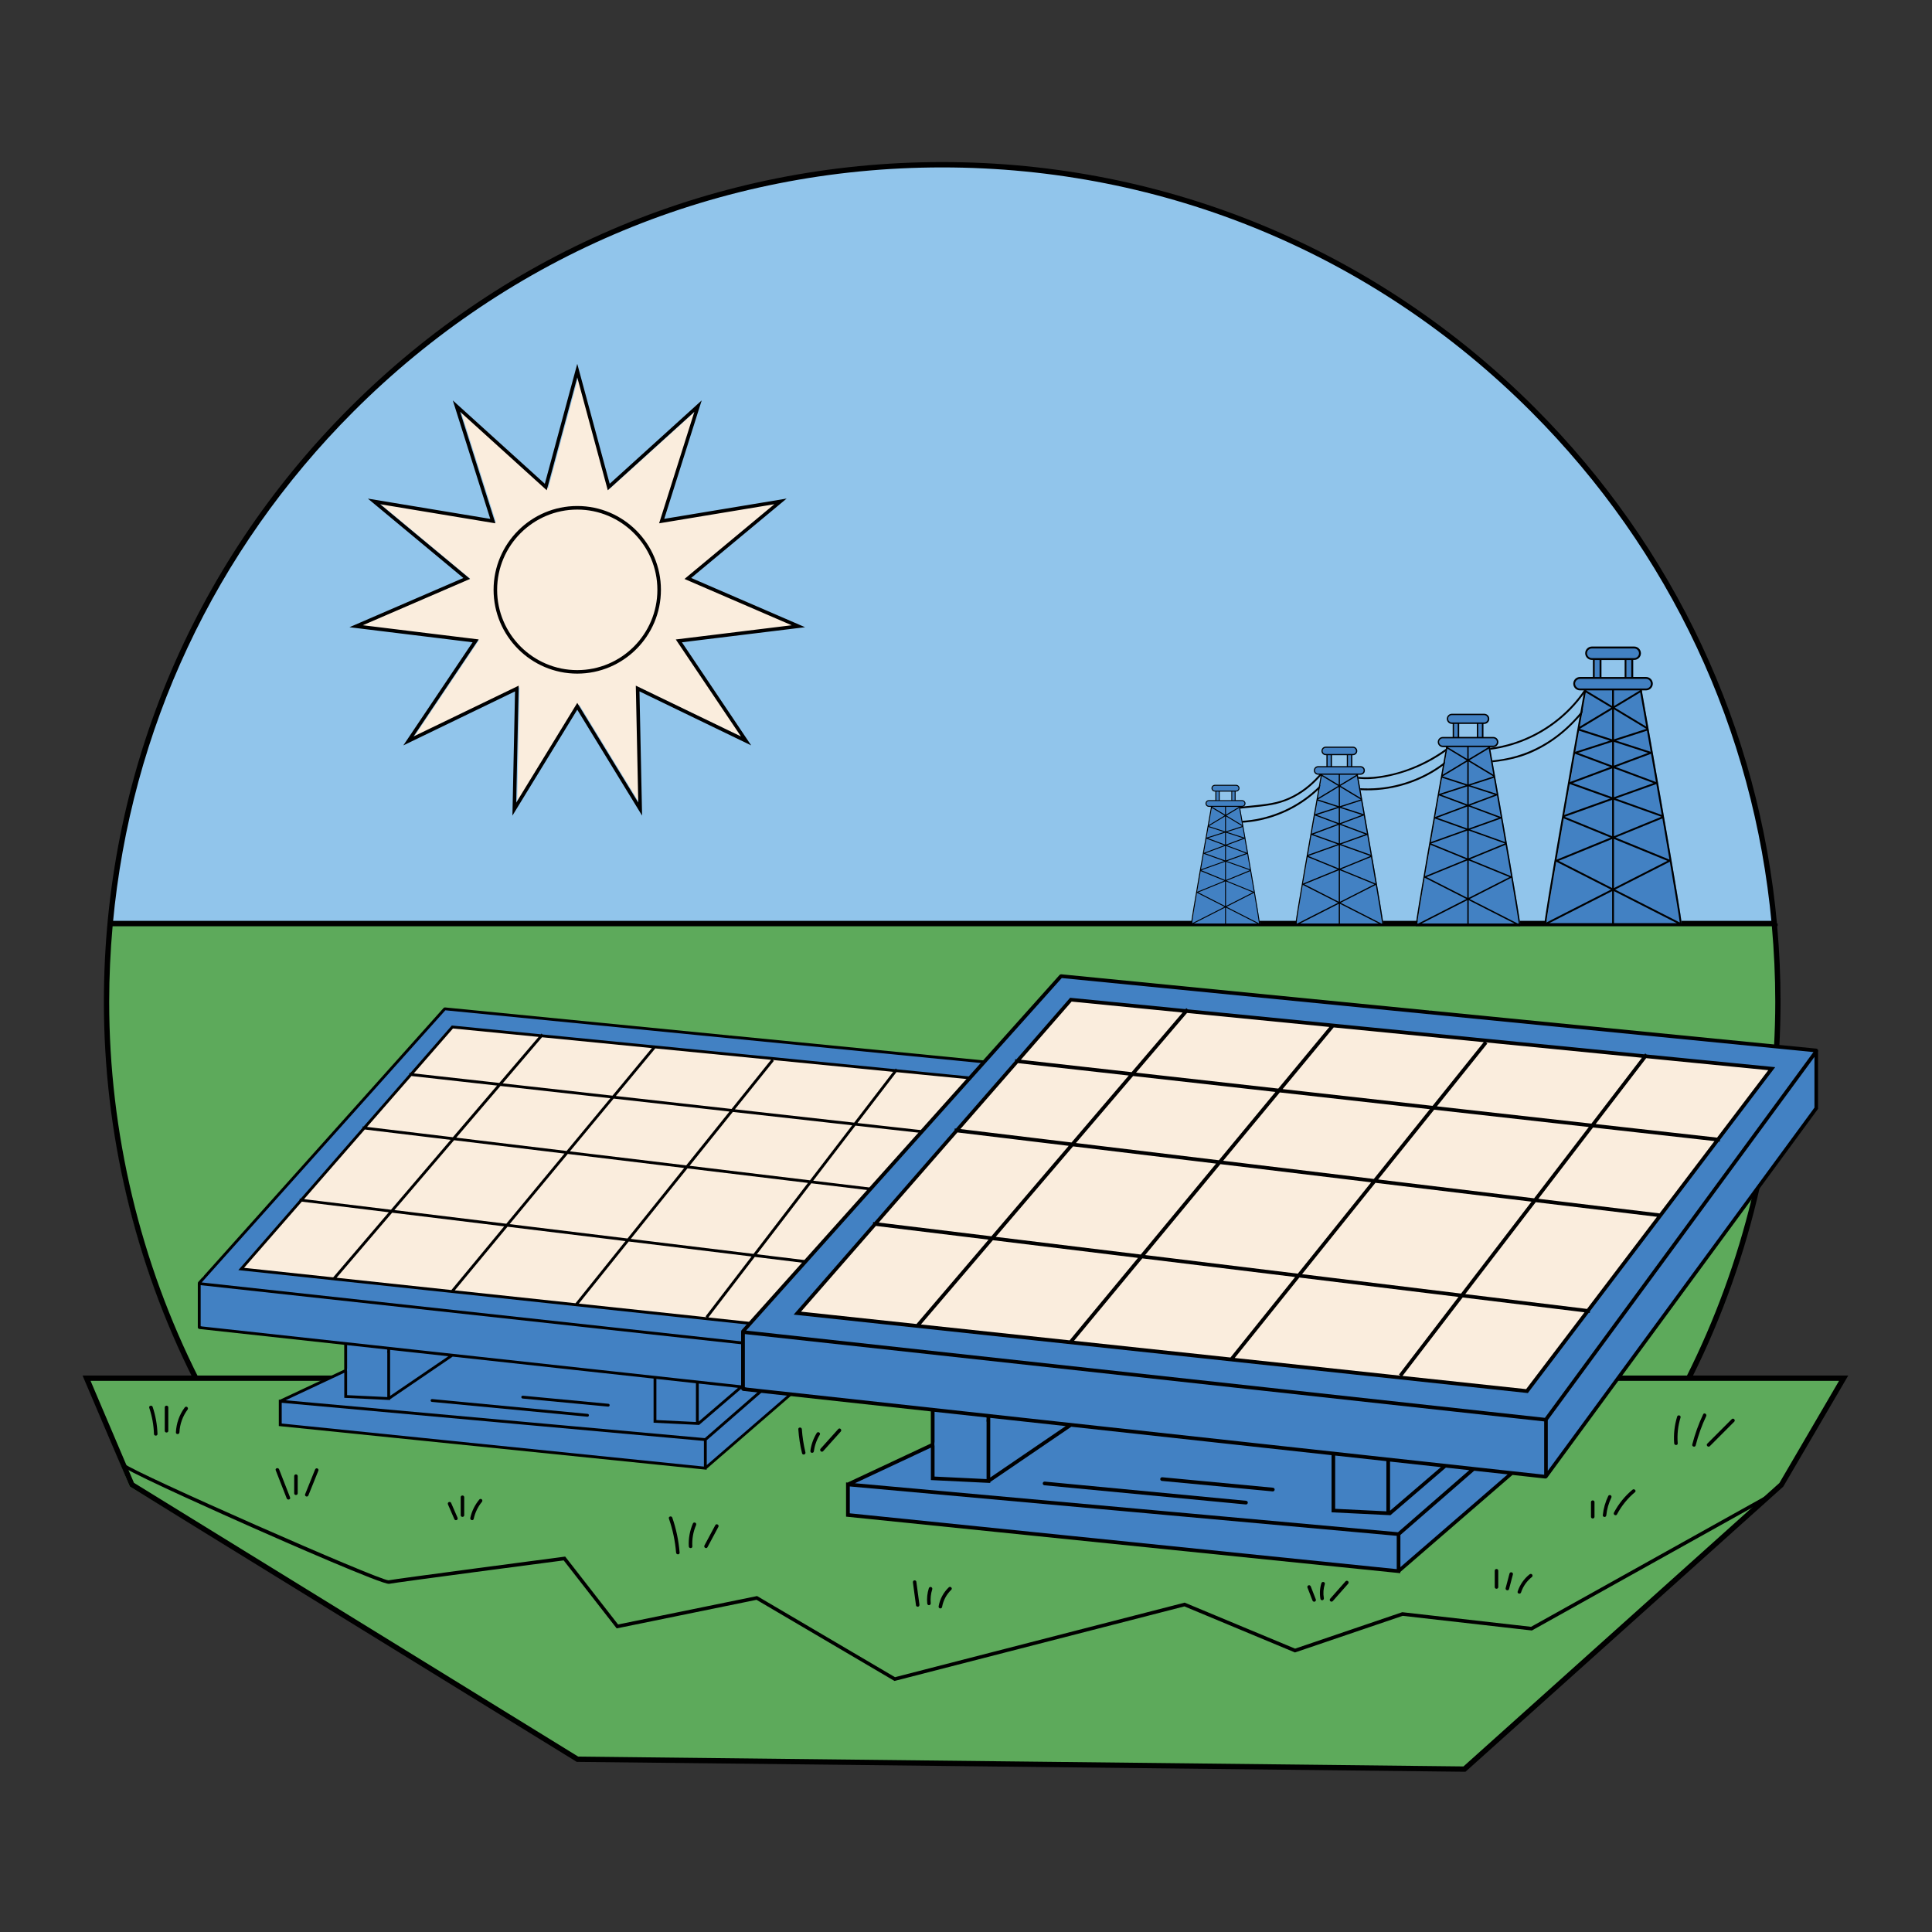
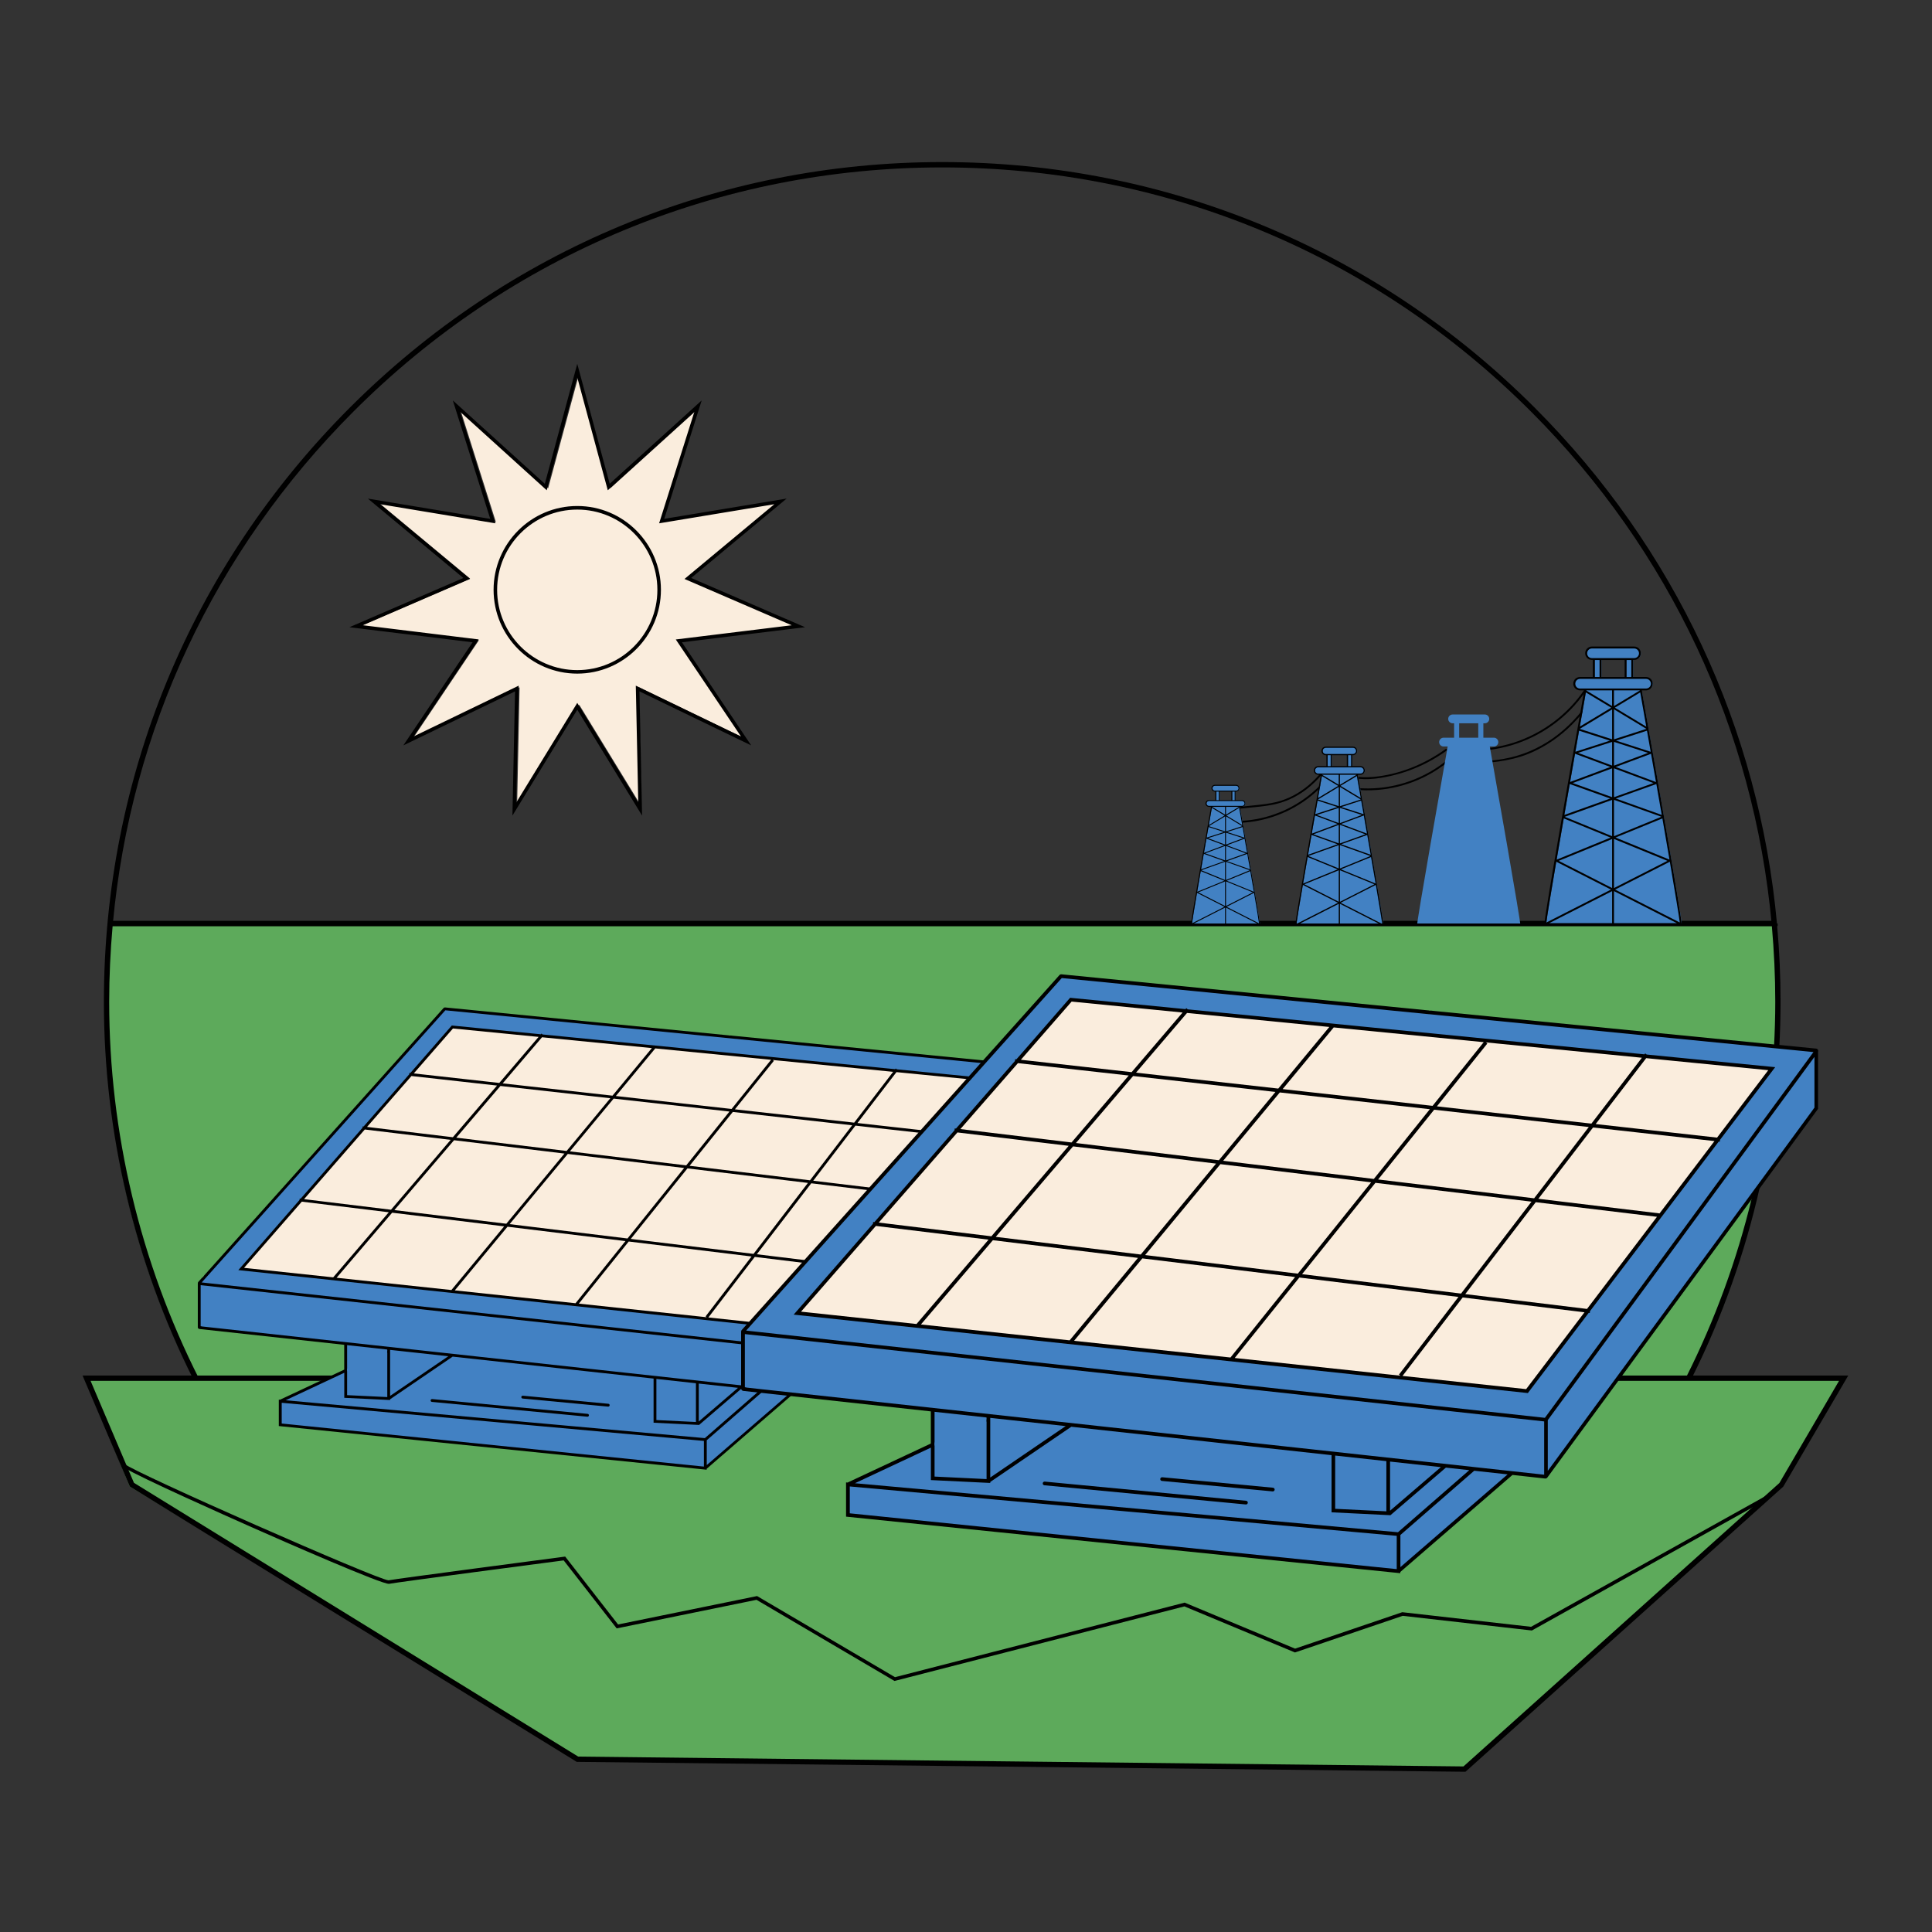
<svg xmlns="http://www.w3.org/2000/svg" width="500" zoomAndPan="magnify" viewBox="0 0 375 375" height="500" preserveAspectRatio="xMidYMid meet" version="1.0">
  <rect x="0" y="0" width="375" height="375" fill="#333333" stroke="none" />
  <defs>
    <clipPath id="8df4cb1447">
      <path d="M 16.016 179 L 358 179 L 358 344 L 16.016 344 Z M 16.016 179 " clip-rule="nonzero" />
    </clipPath>
    <clipPath id="dfbdcb0490">
      <path d="M 16.016 266 L 358.766 266 L 358.766 344 L 16.016 344 Z M 16.016 266 " clip-rule="nonzero" />
    </clipPath>
    <clipPath id="e8dafd08c4">
      <path d="M 20 31.293 L 346 31.293 L 346 268 L 20 268 Z M 20 31.293 " clip-rule="nonzero" />
    </clipPath>
  </defs>
-   <path fill="#91c5eb" d="M 325.5 271.57 C 337.828 248.664 344.84 222.441 344.84 194.586 C 344.84 104.852 272.215 32.105 182.633 32.105 C 93.051 32.109 20.426 104.859 20.426 194.594 C 20.426 222.449 27.426 248.664 39.766 271.578 L 325.5 271.578 Z M 325.5 271.57 " fill-opacity="1" fill-rule="nonzero" />
  <g clip-path="url(#8df4cb1447)">
    <path fill="#5daa5b" d="M 357.902 267.5 L 344.633 289.441 L 283.625 343.379 L 112.367 341.531 L 25.184 288.527 L 16.406 267.332 L 37.434 267.332 C 26.551 245.688 20.426 221.266 20.426 195.426 C 20.426 190.012 20.699 184.66 21.223 179.383 L 344.035 179.383 C 344.559 184.66 344.832 190.012 344.832 195.426 C 344.832 221.266 338.699 245.688 327.824 267.332 Z M 357.902 267.5 " fill-opacity="1" fill-rule="nonzero" />
  </g>
  <path stroke-linecap="butt" transform="matrix(0.686, 0, 0, 0.687, 16.016, 31.527)" fill="none" stroke-linejoin="miter" d="M 7.598 215.027 L 479.27 215.027 " stroke="#000000" stroke-width="1.5" stroke-opacity="1" stroke-miterlimit="10" />
  <g clip-path="url(#dfbdcb0490)">
    <path fill="#000000" d="M 16.023 266.988 L 25.125 288.375 L 25.184 288.527 L 111.82 341.902 L 111.941 341.977 L 284.25 343.895 L 284.449 343.895 L 346.129 288.555 L 358.746 266.988 Z M 345.379 287.848 L 284.059 342.863 L 112.23 340.953 L 26 287.816 L 17.578 268.02 L 356.957 268.02 Z M 345.379 287.848 " fill-opacity="1" fill-rule="nonzero" />
  </g>
  <path fill="#000000" d="M 289.059 145.188 C 290.676 144.996 292.273 144.641 293.824 144.145 C 299.363 142.359 304.289 138.703 307.539 133.855 C 307.668 133.66 307.984 133.84 307.855 134.039 C 306.93 135.422 305.871 136.711 304.699 137.887 C 300.523 142.09 294.949 144.844 289.062 145.551 C 288.824 145.578 288.824 145.215 289.059 145.188 Z M 269.883 150.621 C 272.367 150.059 274.773 149.18 277.027 148.012 C 278.34 147.332 279.594 146.555 280.793 145.691 C 280.98 145.551 280.801 145.238 280.609 145.375 C 276.527 148.328 271.578 150.355 266.535 150.801 C 264.992 150.938 263.438 150.875 261.941 150.445 C 261.715 150.383 261.621 150.73 261.848 150.793 C 264.473 151.551 267.262 151.211 269.883 150.621 Z M 240.086 157.023 C 240.832 156.949 241.582 156.867 242.336 156.789 C 243.805 156.641 245.277 156.516 246.73 156.254 C 249.262 155.801 251.602 154.742 253.637 153.164 C 254.754 152.297 255.762 151.309 256.668 150.215 C 256.82 150.039 256.559 149.777 256.414 149.961 C 254.941 151.75 253.156 153.289 251.105 154.379 C 250.051 154.941 248.934 155.375 247.773 155.664 C 246.438 155.992 245.066 156.145 243.699 156.289 C 242.91 156.371 242.121 156.453 241.34 156.535 C 240.965 156.578 240.594 156.613 240.215 156.652 C 240.004 156.676 239.422 156.805 239.332 156.516 C 239.262 156.297 238.914 156.387 238.98 156.613 C 239.121 157.086 239.676 157.066 240.086 157.023 Z M 256.586 152.059 C 253.227 155.652 248.715 158.09 243.887 158.988 C 242.516 159.242 241.129 159.367 239.738 159.359 C 239.504 159.359 239.504 159.723 239.738 159.723 C 244.723 159.738 249.68 158.082 253.691 155.113 C 254.824 154.277 255.879 153.344 256.84 152.312 C 256.996 152.141 256.742 151.887 256.586 152.059 Z M 281.602 146.914 C 277.531 150.555 272.199 152.711 266.758 153.004 C 265.219 153.09 263.684 153.027 262.16 152.812 C 261.934 152.777 261.832 153.129 262.066 153.164 C 267.57 153.941 273.285 152.773 278.07 149.941 C 279.422 149.145 280.691 148.211 281.863 147.168 C 282.035 147.016 281.773 146.762 281.602 146.914 Z M 308.59 135.848 C 306.695 138.695 304.309 141.238 301.52 143.23 C 298.629 145.293 295.367 146.688 291.875 147.297 C 289.523 147.711 287.137 147.82 284.758 147.938 C 284.523 147.949 284.523 148.309 284.758 148.301 C 288.809 148.109 292.883 147.855 296.691 146.309 C 299.887 145.008 302.766 143.012 305.199 140.57 C 306.586 139.184 307.82 137.652 308.902 136.023 C 309.027 135.832 308.719 135.652 308.59 135.848 Z M 308.59 135.848 " fill-opacity="1" fill-rule="nonzero" />
  <path fill="#4281c3" d="M 318.629 133.855 L 319.684 133.855 C 320.293 133.855 320.797 133.352 320.797 132.742 C 320.797 132.129 320.293 131.629 319.684 131.629 L 316.996 131.629 L 316.996 127.961 L 317.379 127.961 C 317.988 127.961 318.492 127.457 318.492 126.848 C 318.492 126.234 317.988 125.734 317.379 125.734 L 309.164 125.734 C 308.555 125.734 308.055 126.234 308.055 126.848 C 308.055 127.457 308.555 127.961 309.164 127.961 L 309.547 127.961 L 309.547 131.629 L 306.859 131.629 C 306.25 131.629 305.75 132.129 305.75 132.742 C 305.75 133.352 306.25 133.855 306.859 133.855 L 307.918 133.855 C 306.812 140.07 299.926 179.008 300.133 179.391 L 326.426 179.391 C 326.625 179.008 319.73 140.07 318.629 133.855 Z M 310.836 127.953 L 315.707 127.953 L 315.707 131.621 L 310.836 131.621 Z M 310.836 127.953 " fill-opacity="1" fill-rule="nonzero" />
  <path fill="#4281c3" d="M 289.168 144.895 L 289.969 144.895 C 290.438 144.895 290.82 144.508 290.82 144.043 C 290.82 143.574 290.438 143.188 289.969 143.188 L 287.918 143.188 L 287.918 140.387 L 288.215 140.387 C 288.68 140.387 289.062 140 289.062 139.535 C 289.062 139.066 288.68 138.684 288.215 138.684 L 281.945 138.684 C 281.48 138.684 281.094 139.066 281.094 139.535 C 281.094 140 281.48 140.387 281.945 140.387 L 282.242 140.387 L 282.242 143.188 L 280.191 143.188 C 279.723 143.188 279.34 143.574 279.34 144.043 C 279.34 144.508 279.723 144.895 280.191 144.895 L 280.992 144.895 C 280.156 149.633 274.895 179.328 275.055 179.617 L 295.105 179.617 C 295.258 179.328 290.004 149.633 289.168 144.895 Z M 283.223 140.395 L 286.93 140.395 L 286.93 143.195 L 283.223 143.195 Z M 283.223 140.395 " fill-opacity="1" fill-rule="nonzero" />
-   <path fill="#000000" d="M 295.031 179.789 L 295.152 179.543 L 295.086 179.508 C 294.926 177.535 291.457 157.781 289.223 145.16 L 289.27 145.133 L 289.203 145.016 L 289.84 145.016 C 290.379 145.016 290.828 144.57 290.828 144.027 C 290.828 143.484 290.379 143.039 289.84 143.039 L 287.926 143.039 L 287.926 140.516 L 288.082 140.516 C 288.625 140.516 289.07 140.07 289.07 139.527 C 289.07 138.984 288.625 138.539 288.082 138.539 L 281.816 138.539 C 281.273 138.539 280.828 138.984 280.828 139.527 C 280.828 140.07 281.273 140.516 281.816 140.516 L 281.965 140.516 L 281.965 143.039 L 280.055 143.039 C 279.512 143.039 279.066 143.484 279.066 144.027 C 279.066 144.57 279.512 145.016 280.055 145.016 L 280.691 145.016 L 280.621 145.133 L 280.672 145.16 C 278.43 157.785 274.949 177.562 274.801 179.516 L 274.738 179.551 L 274.863 179.797 L 274.965 179.75 L 294.941 179.75 Z M 284.488 152.441 L 279.359 154.098 C 279.547 153.035 279.73 151.988 279.91 150.965 Z M 280.004 150.703 L 284.797 147.82 L 284.797 152.25 Z M 284.797 152.637 L 284.797 156.145 L 279.75 154.262 Z M 279.305 154.387 L 284.543 156.344 L 278.57 158.578 C 278.82 157.176 279.066 155.766 279.305 154.387 Z M 284.797 156.543 L 284.797 160.816 L 278.957 158.727 Z M 284.531 161.016 L 277.727 163.449 C 277.988 161.949 278.258 160.41 278.523 158.871 Z M 284.797 161.215 L 284.797 166.594 L 277.781 163.723 Z M 284.574 166.801 L 276.578 170.07 C 276.898 168.18 277.254 166.113 277.633 163.961 Z M 284.797 167.004 L 284.797 174.266 L 276.891 170.242 Z M 280.965 145.016 C 280.965 145.016 280.965 145.008 280.965 145.016 L 284.797 145.008 L 284.797 147.324 Z M 292.238 163.961 C 292.609 166.113 292.973 168.18 293.297 170.07 L 285.305 166.801 Z M 285.074 166.594 L 285.074 161.207 L 292.094 163.715 Z M 285.355 161.016 L 291.355 158.871 C 291.621 160.41 291.891 161.949 292.148 163.449 Z M 285.074 160.816 L 285.074 156.535 L 290.922 158.723 Z M 285.332 156.344 L 290.566 154.387 C 290.805 155.766 291.055 157.168 291.301 158.57 Z M 285.074 156.145 L 285.074 152.629 L 290.129 154.258 Z M 285.387 152.441 L 289.961 150.965 C 290.141 151.98 290.324 153.035 290.512 154.09 Z M 285.074 152.25 L 285.074 147.812 L 289.875 150.703 Z M 285.074 145.008 L 288.906 145.008 C 288.906 145.008 288.906 145.016 288.906 145.016 L 285.066 147.324 L 285.066 145.008 Z M 285.074 167.004 L 292.988 170.242 L 285.074 174.273 Z M 293.344 170.371 C 294.133 174.996 294.707 178.484 294.812 179.371 L 285.246 174.5 Z M 289.859 150.375 L 285.211 147.57 L 288.969 145.312 C 289.242 146.863 289.543 148.574 289.859 150.375 Z M 281.801 140.23 C 281.41 140.23 281.09 139.906 281.09 139.516 C 281.09 139.121 281.41 138.801 281.801 138.801 L 288.07 138.801 C 288.461 138.801 288.781 139.121 288.781 139.516 C 288.781 139.906 288.461 140.23 288.07 140.23 Z M 287.637 140.512 L 287.637 143.031 L 286.93 143.031 L 286.93 140.512 Z M 286.656 140.512 L 286.656 143.031 L 283.223 143.031 L 283.223 140.512 Z M 282.945 140.512 L 282.945 143.031 L 282.242 143.031 L 282.242 140.512 Z M 279.332 144.02 C 279.332 143.629 279.656 143.305 280.047 143.305 L 289.832 143.305 C 290.223 143.305 290.547 143.629 290.547 144.02 C 290.547 144.41 290.223 144.734 289.832 144.734 L 280.047 144.734 C 279.648 144.734 279.332 144.41 279.332 144.02 Z M 284.676 147.57 L 280.02 150.375 C 280.336 148.574 280.637 146.863 280.918 145.305 Z M 276.527 170.363 L 284.633 174.492 L 275.062 179.371 C 275.164 178.484 275.738 174.996 276.527 170.363 Z M 275.5 179.461 L 284.805 174.719 L 284.805 179.461 Z M 285.074 179.461 L 285.074 174.719 L 294.379 179.461 Z M 285.074 179.461 " fill-opacity="1" fill-rule="nonzero" />
  <path fill="#4281c3" d="M 263.527 150.277 L 264.203 150.277 C 264.598 150.277 264.918 149.957 264.918 149.562 C 264.918 149.172 264.598 148.852 264.203 148.852 L 262.477 148.852 L 262.477 146.488 L 262.723 146.488 C 263.113 146.488 263.438 146.164 263.438 145.773 C 263.438 145.379 263.113 145.059 262.723 145.059 L 257.441 145.059 C 257.051 145.059 256.73 145.379 256.73 145.773 C 256.73 146.164 257.051 146.488 257.441 146.488 L 257.691 146.488 L 257.691 148.852 L 255.961 148.852 C 255.57 148.852 255.25 149.172 255.25 149.562 C 255.25 149.957 255.57 150.277 255.961 150.277 L 256.641 150.277 C 255.934 154.277 251.504 179.301 251.633 179.551 L 268.531 179.551 C 268.668 179.309 264.238 154.277 263.527 150.277 Z M 258.52 146.488 L 261.648 146.488 L 261.648 148.852 L 258.52 148.852 Z M 258.52 146.488 " fill-opacity="1" fill-rule="nonzero" />
  <path fill="#000000" d="M 268.469 179.695 L 268.574 179.488 L 268.52 179.461 C 268.387 177.797 265.461 161.141 263.574 150.504 L 263.613 150.477 L 263.555 150.375 L 264.09 150.375 C 264.547 150.375 264.918 150.004 264.918 149.543 C 264.918 149.082 264.547 148.711 264.09 148.711 L 262.477 148.711 L 262.477 146.582 L 262.605 146.582 C 263.066 146.582 263.438 146.211 263.438 145.75 C 263.438 145.293 263.066 144.922 262.605 144.922 L 257.328 144.922 C 256.867 144.922 256.496 145.293 256.496 145.75 C 256.496 146.211 256.867 146.582 257.328 146.582 L 257.457 146.582 L 257.457 148.711 L 255.844 148.711 C 255.387 148.711 255.016 149.082 255.016 149.543 C 255.016 150.004 255.387 150.375 255.844 150.375 L 256.387 150.375 L 256.324 150.477 L 256.367 150.5 C 254.48 161.141 251.547 177.812 251.422 179.453 L 251.367 179.48 L 251.469 179.688 L 251.551 179.645 L 268.387 179.645 Z M 259.59 156.641 L 255.27 158.035 C 255.426 157.141 255.586 156.254 255.734 155.395 Z M 255.812 155.176 L 259.852 152.746 L 259.852 156.48 Z M 259.852 156.805 L 259.852 159.766 L 255.598 158.18 Z M 255.223 158.281 L 259.637 159.93 L 254.605 161.812 C 254.809 160.629 255.016 159.449 255.223 158.281 Z M 259.852 160.102 L 259.852 163.703 L 254.926 161.941 Z M 259.625 163.867 L 253.891 165.914 C 254.109 164.648 254.336 163.352 254.562 162.055 Z M 259.852 164.031 L 259.852 168.566 L 253.934 166.148 Z M 259.656 168.742 L 252.918 171.5 C 253.191 169.906 253.492 168.16 253.809 166.348 Z M 259.852 168.914 L 259.852 175.035 L 253.184 171.641 Z M 256.613 150.383 C 256.613 150.383 256.613 150.375 256.613 150.383 L 259.844 150.375 L 259.844 152.324 Z M 266.117 166.352 C 266.434 168.168 266.734 169.906 267.008 171.5 L 260.273 168.742 Z M 260.082 168.57 L 260.082 164.031 L 266 166.148 Z M 260.316 163.867 L 265.379 162.059 C 265.605 163.359 265.832 164.648 266.051 165.914 Z M 260.082 163.703 L 260.082 160.094 L 265.016 161.938 Z M 260.305 159.93 L 264.711 158.281 C 264.918 159.441 265.125 160.625 265.328 161.805 Z M 260.082 159.766 L 260.082 156.805 L 264.344 158.18 Z M 260.352 156.641 L 264.203 155.395 C 264.355 156.254 264.512 157.133 264.672 158.035 Z M 260.082 156.48 L 260.082 152.746 L 264.129 155.184 Z M 260.082 150.375 L 263.312 150.375 C 263.312 150.375 263.312 150.383 263.312 150.383 L 260.078 152.324 L 260.078 150.375 Z M 260.082 168.914 L 266.758 171.641 L 260.082 175.043 Z M 267.051 171.754 C 267.715 175.648 268.203 178.586 268.285 179.336 L 260.219 175.227 Z M 264.117 154.895 L 260.191 152.531 L 263.363 150.629 C 263.594 151.941 263.848 153.383 264.117 154.895 Z M 257.328 146.348 C 256.996 146.348 256.73 146.082 256.73 145.75 C 256.73 145.422 256.996 145.152 257.328 145.152 L 262.605 145.152 C 262.938 145.152 263.203 145.422 263.203 145.75 C 263.203 146.082 262.938 146.348 262.605 146.348 Z M 262.242 146.582 L 262.242 148.711 L 261.648 148.711 L 261.648 146.582 Z M 261.414 146.582 L 261.414 148.711 L 258.52 148.711 L 258.52 146.582 Z M 258.285 146.582 L 258.285 148.711 L 257.691 148.711 L 257.691 146.582 Z M 255.242 149.543 C 255.242 149.215 255.508 148.945 255.84 148.945 L 264.082 148.945 C 264.41 148.945 264.68 149.215 264.68 149.543 C 264.68 149.875 264.41 150.141 264.082 150.141 L 255.824 150.141 C 255.508 150.141 255.242 149.875 255.242 149.543 Z M 259.742 152.539 L 255.816 154.902 C 256.086 153.383 256.34 151.941 256.57 150.629 Z M 252.875 171.754 L 259.707 175.227 L 251.633 179.336 C 251.723 178.594 252.211 175.652 252.875 171.754 Z M 252.004 179.418 L 259.852 175.426 L 259.852 179.418 Z M 260.082 179.418 L 260.082 175.422 L 267.93 179.418 Z M 260.082 179.418 " fill-opacity="1" fill-rule="nonzero" />
  <path fill="#4281c3" d="M 240.656 156.531 L 241.184 156.531 C 241.492 156.531 241.746 156.277 241.746 155.965 C 241.746 155.656 241.492 155.402 241.184 155.402 L 239.832 155.402 L 239.832 153.562 L 240.023 153.562 C 240.332 153.562 240.586 153.309 240.586 153 C 240.586 152.691 240.332 152.438 240.023 152.438 L 235.895 152.438 C 235.586 152.438 235.332 152.691 235.332 153 C 235.332 153.309 235.586 153.562 235.895 153.562 L 236.09 153.562 L 236.09 155.402 L 234.738 155.402 C 234.43 155.402 234.176 155.656 234.176 155.965 C 234.176 156.277 234.43 156.531 234.738 156.531 L 235.266 156.531 C 234.711 159.648 231.254 179.191 231.355 179.383 L 244.551 179.383 C 244.668 179.191 241.203 159.648 240.656 156.531 Z M 236.738 153.57 L 239.18 153.57 L 239.18 155.41 L 236.738 155.41 Z M 236.738 153.57 " fill-opacity="1" fill-rule="nonzero" />
  <path fill="#000000" d="M 244.508 179.496 L 244.59 179.328 L 244.543 179.309 C 244.441 178.012 242.156 165.008 240.684 156.703 L 240.719 156.68 L 240.668 156.605 L 241.086 156.605 C 241.445 156.605 241.738 156.309 241.738 155.953 C 241.738 155.594 241.445 155.301 241.086 155.301 L 239.824 155.301 L 239.824 153.637 L 239.93 153.637 C 240.285 153.637 240.578 153.344 240.578 152.984 C 240.578 152.629 240.285 152.332 239.93 152.332 L 235.801 152.332 C 235.445 152.332 235.148 152.629 235.148 152.984 C 235.148 153.344 235.445 153.637 235.801 153.637 L 235.902 153.637 L 235.902 155.301 L 234.641 155.301 C 234.285 155.301 233.988 155.594 233.988 155.953 C 233.988 156.309 234.285 156.605 234.641 156.605 L 235.059 156.605 L 235.012 156.68 L 235.039 156.703 C 233.562 165.008 231.273 178.031 231.18 179.316 L 231.137 179.336 L 231.219 179.5 L 231.289 179.465 L 244.434 179.465 Z M 237.578 161.496 L 234.203 162.582 C 234.324 161.883 234.449 161.195 234.566 160.52 Z M 234.629 160.355 L 237.781 158.453 L 237.781 161.371 Z M 237.781 161.621 L 237.781 163.93 L 234.461 162.684 Z M 234.168 162.781 L 237.617 164.066 L 233.688 165.535 C 233.844 164.609 234.004 163.688 234.168 162.781 Z M 237.781 164.195 L 237.781 167.004 L 233.934 165.633 Z M 237.605 167.145 L 233.125 168.742 C 233.297 167.754 233.477 166.746 233.652 165.727 Z M 237.781 167.266 L 237.781 170.805 L 233.168 168.914 Z M 237.633 170.949 L 232.371 173.098 C 232.582 171.855 232.816 170.496 233.062 169.082 Z M 237.781 171.078 L 237.781 175.859 L 232.578 173.207 Z M 235.258 156.613 C 235.258 156.605 235.258 156.605 235.258 156.613 L 237.781 156.605 L 237.781 158.129 Z M 242.68 169.082 C 242.926 170.496 243.16 171.855 243.371 173.098 L 238.109 170.949 Z M 237.961 170.812 L 237.961 167.266 L 242.582 168.914 Z M 238.145 167.145 L 242.094 165.734 C 242.273 166.746 242.453 167.762 242.625 168.742 Z M 237.961 167.012 L 237.961 164.195 L 241.809 165.633 Z M 238.133 164.066 L 241.574 162.781 C 241.73 163.688 241.898 164.613 242.055 165.535 Z M 237.961 163.934 L 237.961 161.621 L 241.285 162.691 Z M 238.172 161.496 L 241.184 160.527 C 241.301 161.199 241.422 161.887 241.547 162.59 Z M 237.961 161.371 L 237.961 158.453 L 241.121 160.355 Z M 237.961 156.605 L 240.484 156.605 C 240.484 156.605 240.484 156.613 240.484 156.613 L 237.961 158.129 Z M 237.961 171.078 L 243.172 173.207 L 237.961 175.859 Z M 243.406 173.297 C 243.926 176.34 244.305 178.637 244.371 179.219 L 238.078 176.012 Z M 241.109 160.137 L 238.051 158.297 L 240.52 156.805 C 240.703 157.828 240.902 158.953 241.109 160.137 Z M 235.809 153.461 C 235.547 153.461 235.34 153.246 235.34 152.992 C 235.34 152.73 235.555 152.523 235.809 152.523 L 239.934 152.523 C 240.195 152.523 240.402 152.738 240.402 152.992 C 240.402 153.254 240.188 153.461 239.934 153.461 Z M 239.648 153.645 L 239.648 155.309 L 239.18 155.309 L 239.18 153.645 Z M 239.004 153.645 L 239.004 155.309 L 236.738 155.309 L 236.738 153.645 Z M 236.562 153.645 L 236.562 155.309 L 236.094 155.309 L 236.094 153.645 Z M 234.184 155.953 C 234.184 155.691 234.395 155.484 234.648 155.484 L 241.094 155.484 C 241.355 155.484 241.559 155.699 241.559 155.953 C 241.559 156.215 241.348 156.418 241.094 156.418 L 234.656 156.418 C 234.395 156.418 234.184 156.215 234.184 155.953 Z M 237.691 158.297 L 234.629 160.145 C 234.832 158.953 235.039 157.836 235.219 156.805 Z M 232.336 173.297 L 237.672 176.012 L 231.371 179.219 C 231.438 178.641 231.816 176.34 232.336 173.297 Z M 231.656 179.281 L 237.781 176.164 L 237.781 179.281 Z M 237.961 179.281 L 237.961 176.164 L 244.086 179.281 Z M 237.961 179.281 " fill-opacity="1" fill-rule="nonzero" />
  <path fill="#000000" d="M 326.324 179.605 L 326.488 179.281 L 326.398 179.234 C 326.191 176.648 321.637 150.738 318.703 134.195 L 318.773 134.156 L 318.676 134 L 319.504 134 C 320.219 134 320.801 133.414 320.801 132.699 C 320.801 131.984 320.219 131.402 319.504 131.402 L 316.996 131.402 L 316.996 128.09 L 317.203 128.09 C 317.914 128.09 318.496 127.508 318.496 126.793 C 318.496 126.078 317.914 125.492 317.203 125.492 L 308.98 125.492 C 308.266 125.492 307.684 126.078 307.684 126.793 C 307.684 127.508 308.266 128.09 308.98 128.09 L 309.18 128.09 L 309.18 131.402 L 306.668 131.402 C 305.953 131.402 305.371 131.984 305.371 132.699 C 305.371 133.414 305.953 134 306.668 134 L 307.504 134 L 307.41 134.156 L 307.469 134.191 C 304.535 150.746 299.977 176.68 299.777 179.234 L 299.695 179.273 L 299.859 179.598 L 299.988 179.527 L 326.184 179.527 Z M 312.496 143.754 L 305.77 145.922 C 306.016 144.527 306.258 143.156 306.488 141.824 Z M 306.621 141.473 L 312.91 137.688 L 312.91 143.5 Z M 312.91 144 L 312.91 148.602 L 306.289 146.129 Z M 305.707 146.301 L 312.574 148.863 L 304.742 151.789 C 305.062 149.957 305.387 148.113 305.707 146.301 Z M 312.91 149.133 L 312.91 154.73 L 305.25 151.988 Z M 312.551 154.992 L 303.629 158.18 C 303.973 156.207 304.324 154.195 304.68 152.176 Z M 312.91 155.254 L 312.91 162.309 L 303.707 158.543 Z M 312.613 162.574 L 302.137 166.863 C 302.559 164.383 303.027 161.676 303.52 158.852 Z M 312.91 162.852 L 312.91 172.371 L 302.539 167.09 Z M 307.875 134.012 C 307.875 134.012 307.875 134.004 307.875 134.004 L 312.902 134.004 L 312.902 137.043 Z M 322.668 158.852 C 323.152 161.668 323.629 164.383 324.047 166.855 L 313.574 162.566 Z M 313.273 162.309 L 313.273 155.246 L 322.48 158.535 Z M 313.629 154.992 L 321.496 152.18 C 321.844 154.199 322.199 156.215 322.543 158.18 Z M 313.273 154.738 L 313.273 149.133 L 320.945 151.996 Z M 313.609 148.871 L 320.465 146.309 C 320.781 148.113 321.105 149.957 321.426 151.797 Z M 313.273 148.609 L 313.273 144 L 319.898 146.137 Z M 313.684 143.754 L 319.676 141.824 C 319.91 143.16 320.156 144.527 320.398 145.922 Z M 313.273 143.5 L 313.273 137.68 L 319.566 141.473 Z M 313.273 134.004 L 318.297 134.004 C 318.297 134.012 318.297 134.012 318.297 134.02 L 313.266 137.047 L 313.266 134.004 Z M 313.273 162.844 L 323.648 167.09 L 313.273 172.371 Z M 324.113 167.262 C 325.148 173.32 325.91 177.895 326.043 179.055 L 313.492 172.668 Z M 319.539 141.039 L 313.445 137.363 L 318.367 134.395 C 318.73 136.438 319.129 138.676 319.539 141.039 Z M 308.98 127.738 C 308.465 127.738 308.047 127.32 308.047 126.805 C 308.047 126.289 308.465 125.871 308.98 125.871 L 317.195 125.871 C 317.707 125.871 318.129 126.289 318.129 126.805 C 318.129 127.32 317.707 127.738 317.195 127.738 Z M 316.633 128.105 L 316.633 131.414 L 315.699 131.414 L 315.699 128.105 Z M 315.344 128.105 L 315.344 131.414 L 310.836 131.414 L 310.836 128.105 Z M 310.473 128.105 L 310.473 131.414 L 309.543 131.414 L 309.543 128.105 Z M 305.742 132.707 C 305.742 132.191 306.16 131.773 306.676 131.773 L 319.504 131.773 C 320.02 131.773 320.438 132.191 320.438 132.707 C 320.438 133.223 320.02 133.641 319.504 133.641 L 306.676 133.641 C 306.16 133.641 305.742 133.223 305.742 132.707 Z M 312.738 137.363 L 306.633 141.039 C 307.051 138.676 307.449 136.438 307.805 134.398 Z M 302.066 167.254 L 312.695 172.668 L 300.141 179.062 C 300.27 177.902 301.023 173.324 302.066 167.254 Z M 300.707 179.18 L 312.91 172.969 L 312.91 179.18 Z M 313.273 179.18 L 313.273 172.961 L 325.48 179.18 Z M 313.273 179.18 " fill-opacity="1" fill-rule="nonzero" />
  <path fill="#faeddd" d="M 112.43 72.461 L 118.457 94.781 L 135.574 79.277 L 128.605 101.312 L 151.375 97.535 L 133.621 112.305 L 154.809 121.461 L 131.906 124.266 L 144.789 143.445 L 124.004 133.402 L 124.492 156.508 L 112.43 136.801 L 100.367 156.508 L 100.852 133.402 L 80.066 143.445 L 92.953 124.266 L 70.043 121.461 L 91.238 112.305 L 73.477 97.535 L 96.246 101.312 L 89.277 79.277 L 106.395 94.781 Z M 112.43 72.461 " fill-opacity="1" fill-rule="nonzero" />
  <path fill="#4281c3" d="M 137.082 284.789 L 137.008 280.199 C 135.34 280.531 133.84 280.805 133.84 280.805 L 66.195 274.629 L 54.672 271.812 L 67.777 265.59 L 69.129 262.211 L 73.242 257.695 L 100.105 258.281 L 151.129 265.594 L 151.441 269.93 L 153.906 270.199 Z M 137.082 284.789 " fill-opacity="1" fill-rule="nonzero" />
  <path fill="#4281c3" d="M 54.488 272.059 L 136.852 279.484 L 136.852 284.969 L 54.332 276.512 Z M 67.113 260.781 L 67.113 270.941 L 75.719 271.605 L 75.445 261.633 Z M 199.508 215.449 L 199.508 207.012 L 193.754 214.852 L 86.383 204.277 C 86.355 204.277 86.328 204.285 86.316 204.305 L 45.559 249.832 L 38.707 248.945 L 38.762 257.422 L 38.707 257.484 C 38.66 257.539 38.695 257.621 38.762 257.629 L 127.18 267.285 L 127.113 275.805 L 133.051 276.285 L 135.273 276.285 L 135.273 268.172 L 158.918 270.754 C 158.945 270.754 158.98 270.746 158.992 270.719 L 199.496 215.551 C 199.535 215.512 199.531 215.477 199.508 215.449 Z M 199.508 215.449 " fill-opacity="1" fill-rule="nonzero" />
  <path fill="#4281c3" d="M 86.383 195.742 L 199.445 206.875 C 199.516 206.883 199.543 206.957 199.508 207.012 L 159.008 262.18 C 158.988 262.211 158.961 262.215 158.93 262.215 L 38.77 249.082 C 38.703 249.074 38.668 248.992 38.715 248.938 L 86.316 195.762 C 86.336 195.746 86.355 195.742 86.383 195.742 Z M 86.383 195.742 " fill-opacity="1" fill-rule="nonzero" />
  <path fill="#faeddd" d="M 192.836 209.609 L 156.168 257.914 L 46.836 246.238 L 87.824 199.27 Z M 192.836 209.609 " fill-opacity="1" fill-rule="nonzero" />
  <path fill="#000000" d="M 114.062 274.43 L 83.887 271.559 C 83.738 271.543 83.598 271.656 83.586 271.805 C 83.57 271.957 83.68 272.094 83.832 272.109 L 114.008 274.98 C 114.012 274.98 114.027 274.98 114.035 274.98 C 114.172 274.98 114.293 274.871 114.309 274.73 C 114.32 274.574 114.211 274.445 114.062 274.43 Z M 114.062 274.43 " fill-opacity="1" fill-rule="nonzero" />
  <path fill="#000000" d="M 174.082 207.555 L 173.859 207.391 L 173.758 207.527 L 105.312 200.789 L 105.105 200.609 L 104.98 200.754 L 87.836 199.066 L 87.695 199.051 L 79.648 208.27 L 79.457 208.25 L 79.43 208.523 L 70.582 218.648 L 70.398 218.629 L 70.363 218.902 L 58.355 232.664 L 58.172 232.645 L 58.137 232.918 L 46.609 246.129 L 46.258 246.527 L 156.113 258.266 L 156.266 258.281 L 165.387 246.266 L 165.543 246.285 L 165.578 246.012 L 184.867 220.602 L 185.031 220.621 L 185.059 220.348 L 193.324 209.457 Z M 173.359 208.043 L 165.797 217.906 L 142.645 215.316 L 150.203 205.914 L 149.988 205.742 Z M 109.98 223.402 L 88.562 220.82 L 97.137 210.785 L 118.465 213.168 Z M 119.109 213.238 L 141.59 215.75 L 133.195 226.199 L 110.617 223.48 Z M 109.562 223.906 L 98.273 237.527 L 76.551 234.875 L 88.133 221.316 Z M 110.207 223.98 L 132.789 226.707 L 121.797 240.391 L 98.918 237.602 Z M 133.434 226.785 L 156.82 229.605 L 146.258 243.379 L 122.434 240.473 Z M 133.848 226.281 L 142.238 215.828 L 165.406 218.418 L 157.219 229.098 Z M 149.66 205.707 L 142 215.25 L 119.535 212.734 L 127.188 203.496 Z M 105.207 201.332 L 126.527 203.434 L 118.883 212.668 L 97.57 210.281 Z M 87.918 199.629 L 104.543 201.262 L 96.91 210.199 L 80.316 208.348 Z M 79.867 208.855 L 96.473 210.707 L 87.898 220.738 L 71.242 218.734 Z M 70.809 219.234 L 87.473 221.246 L 75.891 234.809 L 59.016 232.754 Z M 47.371 246.086 L 58.582 233.242 L 75.465 235.301 L 64.672 247.934 Z M 65.332 248.012 L 76.117 235.383 L 97.855 238.035 L 87.617 250.395 Z M 88.277 250.457 L 98.508 238.105 L 121.398 240.895 L 111.711 252.957 Z M 112.355 253.031 L 122.035 240.977 L 145.875 243.883 L 136.953 255.512 L 137.172 255.676 Z M 156.016 257.695 L 137.496 255.719 L 146.504 243.965 L 164.754 246.191 Z M 165.145 245.676 L 146.902 243.449 L 157.465 229.676 L 175.625 231.867 Z M 176.008 231.367 L 157.848 229.176 L 166.043 218.484 L 184.238 220.52 Z M 184.629 220.012 L 166.434 217.977 L 174.004 208.098 L 192.301 209.898 Z M 184.629 220.012 " fill-opacity="1" fill-rule="nonzero" />
  <path fill="#000000" d="M 199.77 207.129 C 199.789 207.047 199.789 206.965 199.754 206.883 C 199.699 206.766 199.59 206.684 199.461 206.668 L 141.965 201.008 C 141.965 201.004 141.957 200.996 141.957 200.988 C 141.883 201.004 141.809 200.996 141.734 200.98 C 141.703 200.98 141.684 200.988 141.656 200.996 C 141.574 201.004 141.492 200.98 141.41 200.961 C 141.402 200.961 141.395 200.953 141.391 200.953 C 141.375 200.949 141.363 200.941 141.348 200.941 C 141.348 200.949 141.355 200.949 141.355 200.953 L 86.398 195.543 C 86.281 195.527 86.172 195.574 86.094 195.656 L 39.605 247.586 C 39.605 247.586 39.605 247.586 39.605 247.578 C 39.602 247.59 39.602 247.598 39.594 247.613 C 39.578 247.641 39.559 247.66 39.539 247.688 C 39.492 247.75 39.441 247.816 39.387 247.879 C 39.379 247.887 39.375 247.898 39.359 247.906 C 39.312 247.953 39.258 247.996 39.203 248.023 L 38.48 248.828 C 38.406 248.91 38.379 249.027 38.398 249.137 L 38.395 249.137 L 38.395 257.668 L 38.398 257.668 C 38.406 257.688 38.406 257.711 38.414 257.73 C 38.461 257.855 38.578 257.941 38.707 257.957 L 66.812 261.027 L 66.812 265.844 L 54.344 271.688 L 54.117 271.668 L 54.117 276.793 L 137.164 285.27 L 137.164 285.09 L 153.973 270.547 L 158.871 271.086 C 158.883 271.086 158.898 271.086 158.91 271.086 C 159.027 271.086 159.129 271.031 159.199 270.941 L 199.699 215.773 C 199.77 215.684 199.785 215.566 199.754 215.461 L 199.754 207.129 Z M 136.629 284.664 L 54.68 276.305 L 54.68 272.281 L 136.629 279.68 Z M 136.809 279.141 L 55.441 271.793 L 66.824 266.453 L 66.824 271.316 L 75.719 271.742 L 75.719 271.598 L 87.863 263.32 L 126.859 267.582 L 126.859 276.148 L 135.629 276.578 L 135.629 276.566 L 135.664 276.605 L 143.996 269.457 L 147.492 269.84 Z M 75.172 262.098 C 75.156 262.195 75.156 262.293 75.152 262.379 C 75.145 262.441 75.145 262.496 75.145 262.559 L 75.172 262.547 L 75.172 271.172 L 67.375 270.797 L 67.375 266.223 C 67.359 266.117 67.348 266.016 67.348 265.91 C 67.348 265.844 67.352 265.773 67.359 265.711 C 67.359 265.664 67.367 265.625 67.375 265.574 L 67.375 261.09 L 75.164 261.941 L 75.156 261.941 C 75.164 261.996 75.172 262.043 75.172 262.098 Z M 75.719 270.945 L 75.719 262.012 L 87.02 263.246 Z M 127.406 275.633 L 127.406 267.648 L 135.082 268.488 L 135.082 276.008 Z M 135.629 275.914 L 135.629 268.551 L 143.246 269.379 Z M 137.18 284.371 L 137.18 279.547 L 148.242 269.922 L 153.246 270.473 Z M 158.711 270.52 L 39.148 257.457 L 39.16 257.441 C 39.105 257.434 39.059 257.43 39.004 257.422 C 38.984 257.414 38.969 257.414 38.949 257.406 L 38.949 249.453 L 158.711 262.539 Z M 158.836 261.996 L 39.148 248.922 L 86.438 196.098 L 199.078 207.184 Z M 199.223 215.516 C 199.223 215.523 199.215 215.531 199.215 215.531 C 199.172 215.594 199.125 215.668 199.062 215.715 L 199.078 215.715 L 159.27 269.938 L 159.27 262.34 L 199.223 207.922 Z M 199.223 215.516 " fill-opacity="1" fill-rule="nonzero" />
  <path fill="#000000" d="M 118.086 272.473 L 101.492 270.906 C 101.34 270.891 101.203 271 101.188 271.152 C 101.176 271.305 101.285 271.441 101.438 271.457 L 118.031 273.023 C 118.039 273.023 118.051 273.023 118.059 273.023 C 118.195 273.023 118.32 272.91 118.332 272.773 C 118.348 272.617 118.238 272.484 118.086 272.473 Z M 118.086 272.473 " fill-opacity="1" fill-rule="nonzero" />
  <path fill="#4281c3" d="M 271.699 304.723 L 271.605 298.781 C 269.449 299.207 267.496 299.566 267.496 299.566 L 179.867 291.562 L 164.945 287.914 L 181.918 279.852 L 183.676 275.469 L 189.004 269.621 L 223.801 270.371 L 289.895 279.852 L 290.305 285.461 L 293.496 285.812 Z M 271.699 304.723 " fill-opacity="1" fill-rule="nonzero" />
  <path fill="#4281c3" d="M 164.699 288.238 L 271.387 297.863 L 271.387 304.965 L 164.492 294.008 Z M 181.055 273.625 L 181.055 286.789 L 192.199 287.652 L 191.844 274.738 Z M 352.559 214.898 L 352.559 203.969 L 345.105 214.125 L 206.023 200.426 C 205.988 200.418 205.957 200.434 205.93 200.461 L 153.137 259.426 L 144.262 258.281 L 144.332 269.258 L 144.262 269.332 C 144.203 269.402 144.242 269.504 144.332 269.52 L 258.871 282.027 L 258.781 293.059 L 266.477 293.68 L 269.355 293.68 L 269.355 283.176 L 299.988 286.52 C 300.031 286.527 300.062 286.508 300.09 286.48 L 352.559 215.016 C 352.594 214.98 352.586 214.934 352.559 214.898 Z M 352.559 214.898 " fill-opacity="1" fill-rule="nonzero" />
  <path fill="#4281c3" d="M 206.023 189.371 L 352.484 203.793 C 352.566 203.797 352.613 203.895 352.559 203.969 L 300.09 275.434 C 300.07 275.469 300.031 275.48 299.988 275.473 L 144.332 258.473 C 144.242 258.465 144.203 258.355 144.262 258.285 L 205.922 189.406 C 205.957 189.387 205.988 189.371 206.023 189.371 Z M 206.023 189.371 " fill-opacity="1" fill-rule="nonzero" />
  <path fill="#faeddd" d="M 343.914 207.336 L 296.41 269.91 L 154.789 254.781 L 207.891 193.949 Z M 343.914 207.336 " fill-opacity="1" fill-rule="nonzero" />
  <path fill="#000000" d="M 241.875 291.301 L 202.785 287.578 C 202.59 287.562 202.418 287.703 202.395 287.902 C 202.375 288.102 202.52 288.273 202.719 288.293 L 241.809 292.016 C 241.82 292.016 241.828 292.016 241.84 292.016 C 242.02 292.016 242.18 291.879 242.199 291.691 C 242.211 291.492 242.066 291.32 241.875 291.301 Z M 241.875 291.301 " fill-opacity="1" fill-rule="nonzero" />
  <path fill="#000000" d="M 319.617 204.684 L 319.336 204.465 L 319.195 204.645 L 230.535 195.914 L 230.266 195.68 L 230.102 195.871 L 207.895 193.688 L 207.711 193.664 L 197.285 205.613 L 197.039 205.586 L 197 205.941 L 185.555 219.055 L 185.312 219.027 L 185.273 219.387 L 169.719 237.211 L 169.48 237.184 L 169.438 237.539 L 154.5 254.652 L 154.051 255.168 L 296.355 270.371 L 296.555 270.391 L 308.367 254.824 L 308.574 254.852 L 308.617 254.496 L 333.605 221.578 L 333.816 221.598 L 333.859 221.238 L 344.562 207.137 Z M 318.691 205.309 L 308.891 218.094 L 278.902 214.742 L 288.688 202.555 L 288.414 202.328 Z M 236.582 225.203 L 208.836 221.859 L 219.938 208.855 L 247.562 211.945 Z M 248.41 212.043 L 277.531 215.297 L 266.66 228.832 L 237.418 225.305 Z M 236.039 225.855 L 221.418 243.504 L 193.273 240.074 L 208.281 222.512 Z M 236.883 225.961 L 266.141 229.488 L 251.902 247.219 L 222.27 243.605 Z M 266.969 229.586 L 297.266 233.242 L 283.59 251.082 L 252.73 247.316 Z M 267.496 228.934 L 278.371 215.395 L 308.383 218.754 L 297.773 232.59 Z M 287.988 202.285 L 278.062 214.645 L 248.961 211.391 L 258.875 199.422 Z M 230.402 196.613 L 258.02 199.332 L 248.109 211.293 L 220.5 208.203 Z M 208.004 194.406 L 229.539 196.531 L 219.648 208.105 L 198.152 205.699 Z M 197.582 206.355 L 219.086 208.758 L 207.984 221.754 L 186.41 219.152 Z M 185.84 219.805 L 207.43 222.406 L 192.426 239.965 L 170.562 237.301 Z M 155.48 254.59 L 170.008 237.953 L 191.875 240.617 L 177.895 256.988 Z M 178.75 257.078 L 192.719 240.723 L 220.879 244.156 L 207.613 260.16 Z M 208.473 260.25 L 221.727 244.254 L 251.379 247.867 L 238.832 263.492 Z M 239.66 263.582 L 252.203 247.969 L 283.086 251.734 L 271.535 266.805 L 271.816 267.023 Z M 296.223 269.629 L 272.227 267.066 L 283.906 251.836 L 307.547 254.715 Z M 308.039 254.062 L 284.406 251.184 L 298.09 233.344 L 321.617 236.18 Z M 322.117 235.52 L 298.598 232.684 L 309.211 218.844 L 332.781 221.48 Z M 333.281 220.812 L 309.719 218.176 L 319.527 205.387 L 343.219 207.723 Z M 333.281 220.812 " fill-opacity="1" fill-rule="nonzero" />
  <path fill="#000000" d="M 352.895 204.121 C 352.922 204.02 352.922 203.91 352.875 203.805 C 352.809 203.652 352.664 203.543 352.5 203.531 L 278.016 196.195 C 278.008 196.188 278.008 196.172 278.004 196.168 C 277.906 196.18 277.805 196.18 277.707 196.152 C 277.672 196.16 277.645 196.168 277.605 196.168 C 277.496 196.172 277.391 196.152 277.289 196.125 C 277.281 196.125 277.27 196.117 277.262 196.117 C 277.25 196.113 277.227 196.105 277.215 196.098 C 277.215 196.105 277.223 196.113 277.223 196.117 L 206.031 189.113 C 205.887 189.098 205.734 189.152 205.641 189.262 L 145.422 256.527 C 145.422 256.527 145.422 256.527 145.422 256.52 C 145.414 256.535 145.406 256.547 145.402 256.562 C 145.379 256.598 145.359 256.633 145.332 256.66 C 145.27 256.742 145.211 256.832 145.141 256.906 C 145.133 256.918 145.121 256.934 145.105 256.941 C 145.043 257.004 144.977 257.051 144.906 257.098 L 143.977 258.141 C 143.879 258.254 143.836 258.398 143.863 258.539 L 143.852 258.539 L 143.852 269.594 L 143.863 269.594 C 143.871 269.621 143.871 269.648 143.887 269.676 C 143.949 269.84 144.098 269.949 144.27 269.973 L 180.672 273.949 L 180.672 280.191 L 164.516 287.762 L 164.219 287.734 L 164.219 294.379 L 271.797 305.355 L 271.797 305.121 L 293.57 286.285 L 299.914 286.98 C 299.926 286.98 299.949 286.98 299.961 286.98 C 300.105 286.98 300.25 286.91 300.34 286.789 L 352.809 215.324 C 352.891 215.207 352.918 215.059 352.875 214.926 L 352.875 204.121 Z M 271.105 304.566 L 164.945 293.734 L 164.945 288.52 L 271.105 298.102 Z M 271.344 297.406 L 165.941 287.895 L 180.684 280.984 L 180.684 287.281 L 192.207 287.84 L 192.207 287.652 L 207.938 276.93 L 258.453 282.445 L 258.453 293.539 L 269.816 294.098 L 269.816 294.078 L 269.855 294.125 L 280.648 284.863 L 285.184 285.359 Z M 191.492 275.328 C 191.477 275.453 191.473 275.578 191.465 275.699 C 191.457 275.777 191.457 275.859 191.457 275.934 L 191.492 275.914 L 191.492 287.09 L 181.398 286.602 L 181.398 280.676 C 181.379 280.543 181.355 280.406 181.363 280.277 C 181.363 280.188 181.371 280.105 181.379 280.016 C 181.379 279.953 181.383 279.898 181.398 279.844 L 181.398 274.031 L 191.484 275.129 L 191.477 275.137 C 191.484 275.199 191.492 275.262 191.492 275.328 Z M 192.207 286.789 L 192.207 275.207 L 206.848 276.805 Z M 259.156 292.859 L 259.156 282.523 L 269.094 283.605 L 269.094 293.348 Z M 269.809 293.23 L 269.809 283.691 L 279.676 284.77 Z M 271.816 304.18 L 271.816 297.938 L 286.145 285.469 L 292.625 286.176 Z M 299.715 286.238 L 144.832 269.32 L 144.852 269.297 C 144.785 269.293 144.715 269.277 144.648 269.27 C 144.625 269.266 144.598 269.258 144.578 269.25 L 144.578 258.945 L 299.723 275.895 L 299.723 286.238 Z M 299.863 275.199 L 144.824 258.266 L 206.086 189.84 L 351.992 204.203 Z M 352.184 214.988 C 352.176 214.996 352.176 215.004 352.168 215.008 C 352.113 215.09 352.051 215.18 351.977 215.25 L 351.996 215.25 L 300.426 285.488 L 300.426 275.641 L 352.184 205.145 Z M 352.184 214.988 " fill-opacity="1" fill-rule="nonzero" />
  <path fill="#000000" d="M 247.09 288.766 L 225.598 286.734 C 225.402 286.719 225.227 286.855 225.203 287.055 C 225.184 287.254 225.328 287.426 225.527 287.449 L 247.02 289.48 C 247.031 289.48 247.039 289.48 247.055 289.48 C 247.23 289.48 247.391 289.344 247.41 289.156 C 247.426 288.957 247.281 288.785 247.09 288.766 Z M 247.09 288.766 " fill-opacity="1" fill-rule="nonzero" />
-   <path fill="#000000" d="M 56.305 290.648 C 56.465 291.062 55.805 291.238 55.648 290.832 C 54.934 289.012 54.227 287.199 53.516 285.379 C 53.355 284.969 54.016 284.789 54.172 285.195 C 54.879 287.016 55.594 288.828 56.305 290.648 Z M 57.102 286.512 C 57.102 287.625 57.102 288.738 57.102 289.844 C 57.102 290.285 57.785 290.285 57.785 289.844 C 57.785 288.73 57.785 287.617 57.785 286.512 C 57.785 286.066 57.102 286.066 57.102 286.512 Z M 61.566 285.008 C 61.375 284.953 61.215 285.078 61.148 285.25 C 60.504 286.852 59.859 288.449 59.215 290.051 C 59.145 290.223 59.289 290.43 59.453 290.469 C 59.645 290.523 59.805 290.402 59.871 290.23 C 60.516 288.629 61.16 287.027 61.805 285.426 C 61.875 285.258 61.73 285.059 61.566 285.008 Z M 28.969 273.262 C 29.52 274.898 29.828 276.602 29.883 278.324 C 29.895 278.766 30.582 278.766 30.57 278.324 C 30.508 276.539 30.199 274.773 29.629 273.078 C 29.492 272.664 28.832 272.844 28.969 273.262 Z M 31.98 273.172 C 31.98 274.691 31.98 276.203 31.98 277.719 C 31.98 278.16 32.668 278.16 32.668 277.719 C 32.668 276.203 32.668 274.691 32.668 273.172 C 32.668 272.734 31.98 272.727 31.98 273.172 Z M 36.309 273.082 C 36.137 272.98 35.953 273.055 35.844 273.207 C 34.805 274.602 34.223 276.293 34.141 278.023 C 34.121 278.461 34.805 278.461 34.828 278.023 C 34.902 276.406 35.473 274.855 36.438 273.559 C 36.543 273.406 36.453 273.172 36.309 273.082 Z M 129.836 294.758 C 130.574 296.895 131.043 299.113 131.227 301.363 C 131.262 301.805 131.945 301.805 131.914 301.363 C 131.727 299.051 131.254 296.77 130.492 294.57 C 130.348 294.16 129.691 294.336 129.836 294.758 Z M 134.969 295.559 C 134.828 295.477 134.578 295.512 134.504 295.684 C 133.895 297.094 133.605 298.617 133.695 300.156 C 133.723 300.594 134.402 300.594 134.383 300.156 C 134.305 298.746 134.539 297.332 135.102 296.035 C 135.168 295.855 135.148 295.664 134.969 295.559 Z M 138.844 296.027 C 138.141 297.34 137.441 298.66 136.734 299.969 C 136.527 300.363 137.117 300.707 137.324 300.312 C 138.027 299 138.73 297.684 139.434 296.371 C 139.648 295.984 139.059 295.641 138.844 296.027 Z M 155.641 277.41 C 155.613 276.973 154.926 276.973 154.953 277.41 C 155.059 278.984 155.297 280.551 155.676 282.082 C 155.777 282.508 156.441 282.328 156.332 281.898 C 155.977 280.418 155.742 278.922 155.641 277.41 Z M 158.527 278.145 C 157.891 279.191 157.465 280.359 157.301 281.566 C 157.273 281.754 157.34 281.938 157.539 281.984 C 157.695 282.027 157.938 281.93 157.957 281.746 C 158.117 280.586 158.508 279.48 159.117 278.488 C 159.352 278.117 158.762 277.77 158.527 278.145 Z M 162.711 277.371 C 161.566 278.641 160.418 279.918 159.281 281.188 C 158.988 281.52 159.465 282 159.77 281.676 C 160.914 280.406 162.059 279.129 163.195 277.859 C 163.484 277.527 163.004 277.047 162.711 277.371 Z M 325.535 274.957 C 325.02 276.637 324.82 278.395 324.957 280.145 C 324.992 280.586 325.676 280.586 325.645 280.145 C 325.508 278.457 325.691 276.766 326.191 275.145 C 326.324 274.719 325.664 274.539 325.535 274.957 Z M 330.582 274.52 C 329.688 276.395 328.984 278.352 328.469 280.371 C 328.359 280.797 329.016 280.984 329.129 280.559 C 329.629 278.598 330.305 276.695 331.172 274.871 C 331.355 274.473 330.766 274.121 330.582 274.52 Z M 336.129 275.461 C 334.543 277.047 332.961 278.633 331.383 280.215 C 331.074 280.523 331.555 281.012 331.871 280.703 C 333.453 279.113 335.039 277.527 336.617 275.949 C 336.926 275.633 336.445 275.145 336.129 275.461 Z M 308.809 291.555 C 308.809 292.504 308.809 293.457 308.809 294.406 C 308.809 294.844 309.492 294.844 309.492 294.406 C 309.492 293.457 309.492 292.504 309.492 291.555 C 309.488 291.117 308.809 291.117 308.809 291.555 Z M 312.633 290.23 C 312.484 290.141 312.25 290.188 312.168 290.352 C 311.594 291.535 311.234 292.797 311.098 294.105 C 311.078 294.289 311.27 294.445 311.441 294.445 C 311.641 294.445 311.762 294.289 311.785 294.105 C 311.906 292.922 312.238 291.762 312.758 290.695 C 312.832 290.531 312.797 290.324 312.633 290.23 Z M 316.867 289.152 C 315.391 290.379 314.164 291.898 313.266 293.594 C 313.059 293.988 313.648 294.332 313.855 293.938 C 314.734 292.289 315.914 290.828 317.344 289.633 C 317.688 289.355 317.203 288.871 316.867 289.152 Z M 254.426 307.938 C 254.355 307.766 254.199 307.648 254.008 307.699 C 253.844 307.746 253.699 307.945 253.766 308.117 C 254.098 308.961 254.418 309.801 254.746 310.645 C 254.816 310.816 254.973 310.934 255.168 310.887 C 255.332 310.836 255.477 310.637 255.406 310.465 C 255.086 309.629 254.754 308.785 254.426 307.938 Z M 256.484 307.293 C 256.168 308.281 256.113 309.332 256.297 310.355 C 256.332 310.543 256.551 310.637 256.715 310.598 C 256.906 310.543 256.992 310.355 256.957 310.18 C 256.797 309.277 256.867 308.352 257.141 307.48 C 257.277 307.051 256.621 306.875 256.484 307.293 Z M 261.18 306.922 C 260.188 308.047 259.191 309.168 258.199 310.297 C 258.074 310.434 258.059 310.645 258.199 310.781 C 258.32 310.906 258.562 310.922 258.684 310.781 C 259.68 309.656 260.672 308.535 261.668 307.41 C 261.789 307.273 261.805 307.059 261.668 306.922 C 261.539 306.797 261.305 306.785 261.18 306.922 Z M 177.859 306.992 C 177.832 306.805 177.598 306.711 177.441 306.75 C 177.242 306.805 177.18 306.984 177.199 307.168 C 177.398 308.652 177.598 310.129 177.797 311.613 C 177.824 311.801 178.059 311.895 178.215 311.855 C 178.414 311.801 178.477 311.621 178.457 311.434 C 178.262 309.957 178.066 308.477 177.859 306.992 Z M 180.703 308.035 C 180.52 307.988 180.34 308.098 180.285 308.277 C 179.984 309.223 179.875 310.234 179.973 311.223 C 179.992 311.406 180.113 311.566 180.312 311.566 C 180.484 311.566 180.672 311.406 180.656 311.223 C 180.566 310.289 180.664 309.355 180.953 308.461 C 181 308.277 180.875 308.082 180.703 308.035 Z M 184.156 308.105 C 183.133 309.078 182.434 310.371 182.191 311.766 C 182.16 311.949 182.242 312.137 182.434 312.184 C 182.598 312.23 182.824 312.129 182.852 311.945 C 183.078 310.66 183.695 309.484 184.633 308.586 C 184.965 308.281 184.477 307.801 184.156 308.105 Z M 290.129 304.875 C 290.129 305.934 290.129 306.992 290.129 308.047 C 290.129 308.488 290.812 308.488 290.812 308.047 C 290.812 306.992 290.812 305.934 290.812 304.875 C 290.812 304.434 290.129 304.434 290.129 304.875 Z M 292.992 305.426 C 292.746 306.367 292.492 307.309 292.246 308.246 C 292.137 308.676 292.793 308.859 292.906 308.434 C 293.152 307.492 293.406 306.551 293.652 305.609 C 293.77 305.176 293.109 304.992 292.992 305.426 Z M 296.875 305.59 C 295.805 306.441 295.004 307.609 294.578 308.906 C 294.441 309.328 295.098 309.504 295.234 309.094 C 295.629 307.898 296.375 306.852 297.363 306.078 C 297.508 305.961 297.484 305.715 297.363 305.59 C 297.219 305.445 297.027 305.473 296.875 305.59 Z M 87.551 291.691 C 87.473 291.52 87.227 291.488 87.082 291.57 C 86.91 291.672 86.883 291.863 86.961 292.035 C 87.379 292.992 87.789 293.945 88.207 294.902 C 88.281 295.074 88.531 295.105 88.676 295.023 C 88.844 294.922 88.871 294.73 88.797 294.559 C 88.379 293.602 87.961 292.648 87.551 291.691 Z M 89.422 290.605 C 89.422 291.77 89.422 292.938 89.422 294.098 C 89.422 294.535 90.105 294.535 90.105 294.098 C 90.105 292.938 90.105 291.77 90.105 290.605 C 90.102 290.168 89.422 290.168 89.422 290.605 Z M 93.051 291.039 C 92.184 292.078 91.566 293.309 91.285 294.633 C 91.199 295.066 91.855 295.242 91.945 294.816 C 92.207 293.617 92.742 292.477 93.531 291.527 C 93.645 291.383 93.668 291.184 93.531 291.039 C 93.414 290.918 93.164 290.895 93.051 291.039 Z M 93.051 291.039 " fill-opacity="1" fill-rule="nonzero" />
  <g clip-path="url(#e8dafd08c4)">
    <path fill="#000000" d="M 134.156 112.18 L 152.684 96.773 L 128.93 100.707 L 136.199 77.719 L 118.34 93.902 L 112.047 70.621 L 105.75 93.902 L 87.891 77.723 L 95.16 100.715 L 71.406 96.781 L 89.938 112.188 L 67.828 121.742 L 91.727 124.668 L 78.285 144.68 L 99.969 134.199 L 99.461 158.309 L 112.047 137.75 L 124.629 158.309 L 124.121 134.195 L 145.805 144.68 L 132.363 124.668 L 156.266 121.742 Z M 143.824 142.949 L 123.41 133.086 L 123.887 155.781 L 112.047 136.43 L 100.195 155.789 L 100.676 133.09 L 80.266 142.949 L 92.918 124.113 L 70.426 121.359 L 91.238 112.367 L 73.793 97.871 L 96.156 101.574 L 89.312 79.93 L 106.121 95.16 L 112.047 73.246 L 117.969 95.16 L 134.777 79.93 L 127.934 101.574 L 150.297 97.871 L 132.859 112.375 L 153.672 121.363 L 131.172 124.121 Z M 112.047 98.215 C 103.09 98.215 95.805 105.512 95.805 114.48 C 95.805 123.453 103.09 130.75 112.047 130.75 C 121 130.75 128.285 123.453 128.285 114.48 C 128.285 105.516 121 98.215 112.047 98.215 Z M 112.047 130.07 C 103.465 130.07 96.492 123.074 96.492 114.488 C 96.492 105.902 103.473 98.91 112.047 98.91 C 120.617 98.91 127.598 105.902 127.598 114.488 C 127.598 123.074 120.625 130.07 112.047 130.07 Z M 340.031 232.512 C 340.52 231.793 341.051 231.098 341.582 230.402 C 338.707 243.152 334.324 255.539 328.504 267.219 C 328.426 267.211 328.352 267.219 328.27 267.23 C 328.215 267.238 328.16 267.238 328.105 267.246 C 328.051 267.23 327.996 267.211 327.941 267.211 C 327.734 267.211 327.523 267.223 327.316 267.25 C 332.871 256.207 337.129 244.535 340.031 232.512 Z M 344.949 179.75 L 345.043 179.75 L 345.043 179.238 L 344.906 179.238 C 341.438 141.445 325.074 106.371 297.953 79.199 C 267.215 48.41 226.355 31.457 182.895 31.457 C 139.43 31.457 98.562 48.418 67.828 79.199 C 37.09 109.988 20.164 150.918 20.164 194.457 C 20.164 219.906 26.16 245.133 37.516 267.711 C 37.879 267.637 38.258 267.609 38.625 267.594 C 27.23 245.062 21.195 219.871 21.195 194.449 C 21.195 189.512 21.426 184.605 21.859 179.742 L 343.914 179.742 C 344.344 184.605 344.578 189.512 344.578 194.449 C 344.578 197.367 344.488 200.289 344.332 203.195 C 344.523 203.195 344.715 203.207 344.922 203.223 C 345.098 203.234 345.234 203.297 345.352 203.379 C 345.516 200.406 345.605 197.43 345.605 194.449 C 345.605 189.516 345.379 184.613 344.949 179.75 Z M 21.906 179.238 C 25.379 141.727 41.629 106.906 68.559 79.93 C 99.098 49.34 139.695 32.496 182.887 32.496 C 226.074 32.496 266.68 49.34 297.219 79.938 C 324.148 106.91 340.402 141.727 343.871 179.246 L 21.906 179.246 Z M 21.906 179.238 " fill-opacity="1" fill-rule="nonzero" />
  </g>
  <path fill="#000000" d="M 343.184 290.902 L 297.336 316.477 L 297.227 316.465 L 272.262 313.633 L 251.352 320.742 L 251.238 320.695 L 229.895 311.801 L 173.629 326.273 L 173.504 326.203 L 146.84 310.523 L 119.699 316.07 L 109.41 302.871 C 106.723 303.219 77.062 307.113 75.527 307.418 C 74.328 307.637 55.016 299.16 49.125 296.551 C 43.75 294.164 27.223 286.801 24.137 284.891 C 24.129 284.852 24.129 284.809 24.121 284.77 C 24.059 284.59 23.977 284.426 23.902 284.254 C 23.883 284.203 23.863 284.156 23.84 284.109 C 23.836 284.09 23.82 284.066 23.812 284.047 C 23.965 283.984 24.129 284.039 24.219 284.172 C 25.918 285.758 73.504 306.738 75.41 306.738 C 77.008 306.422 108.176 302.332 109.508 302.156 L 109.699 302.129 L 119.965 315.309 L 146.949 309.793 L 173.719 325.539 L 229.938 311.07 L 251.375 320 L 272.18 312.926 L 297.184 315.762 L 344.715 289.254 C 344.535 289.398 344.371 289.555 344.215 289.734 C 344.051 289.922 343.891 290.113 343.719 290.293 C 343.59 290.402 343.465 290.512 343.352 290.629 C 343.289 290.719 343.234 290.805 343.184 290.902 Z M 343.184 290.902 " fill-opacity="1" fill-rule="nonzero" />
</svg>